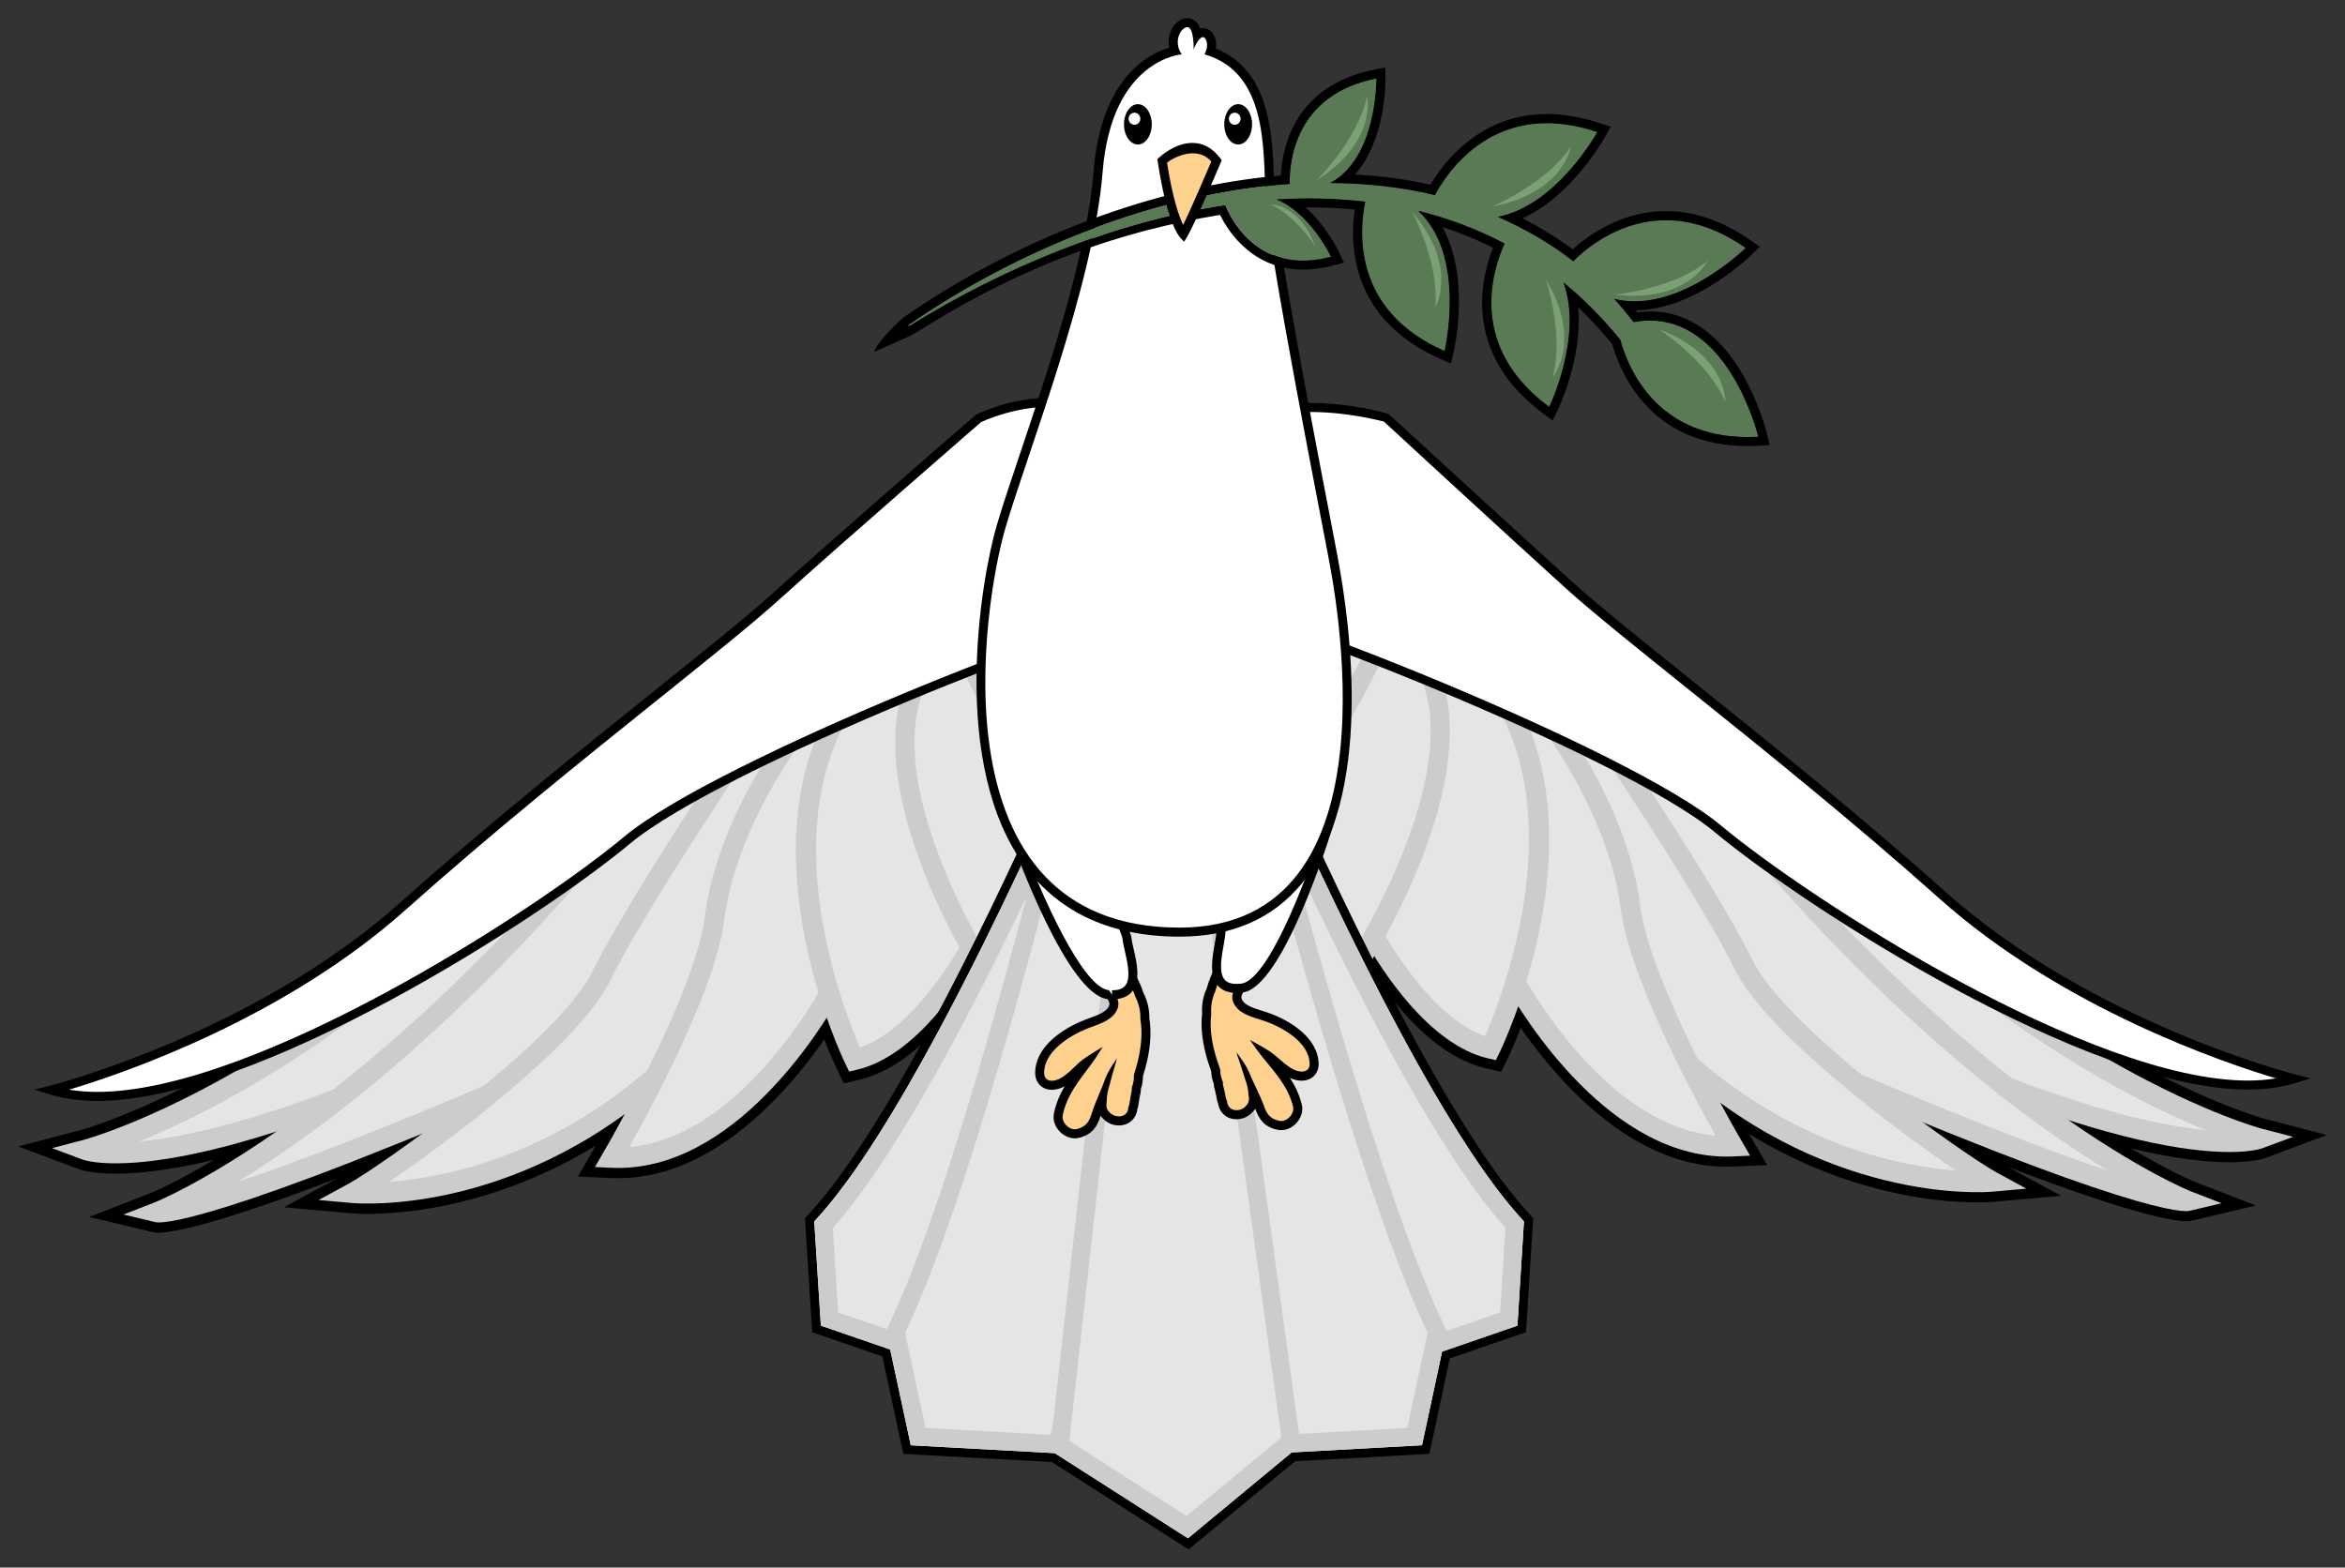
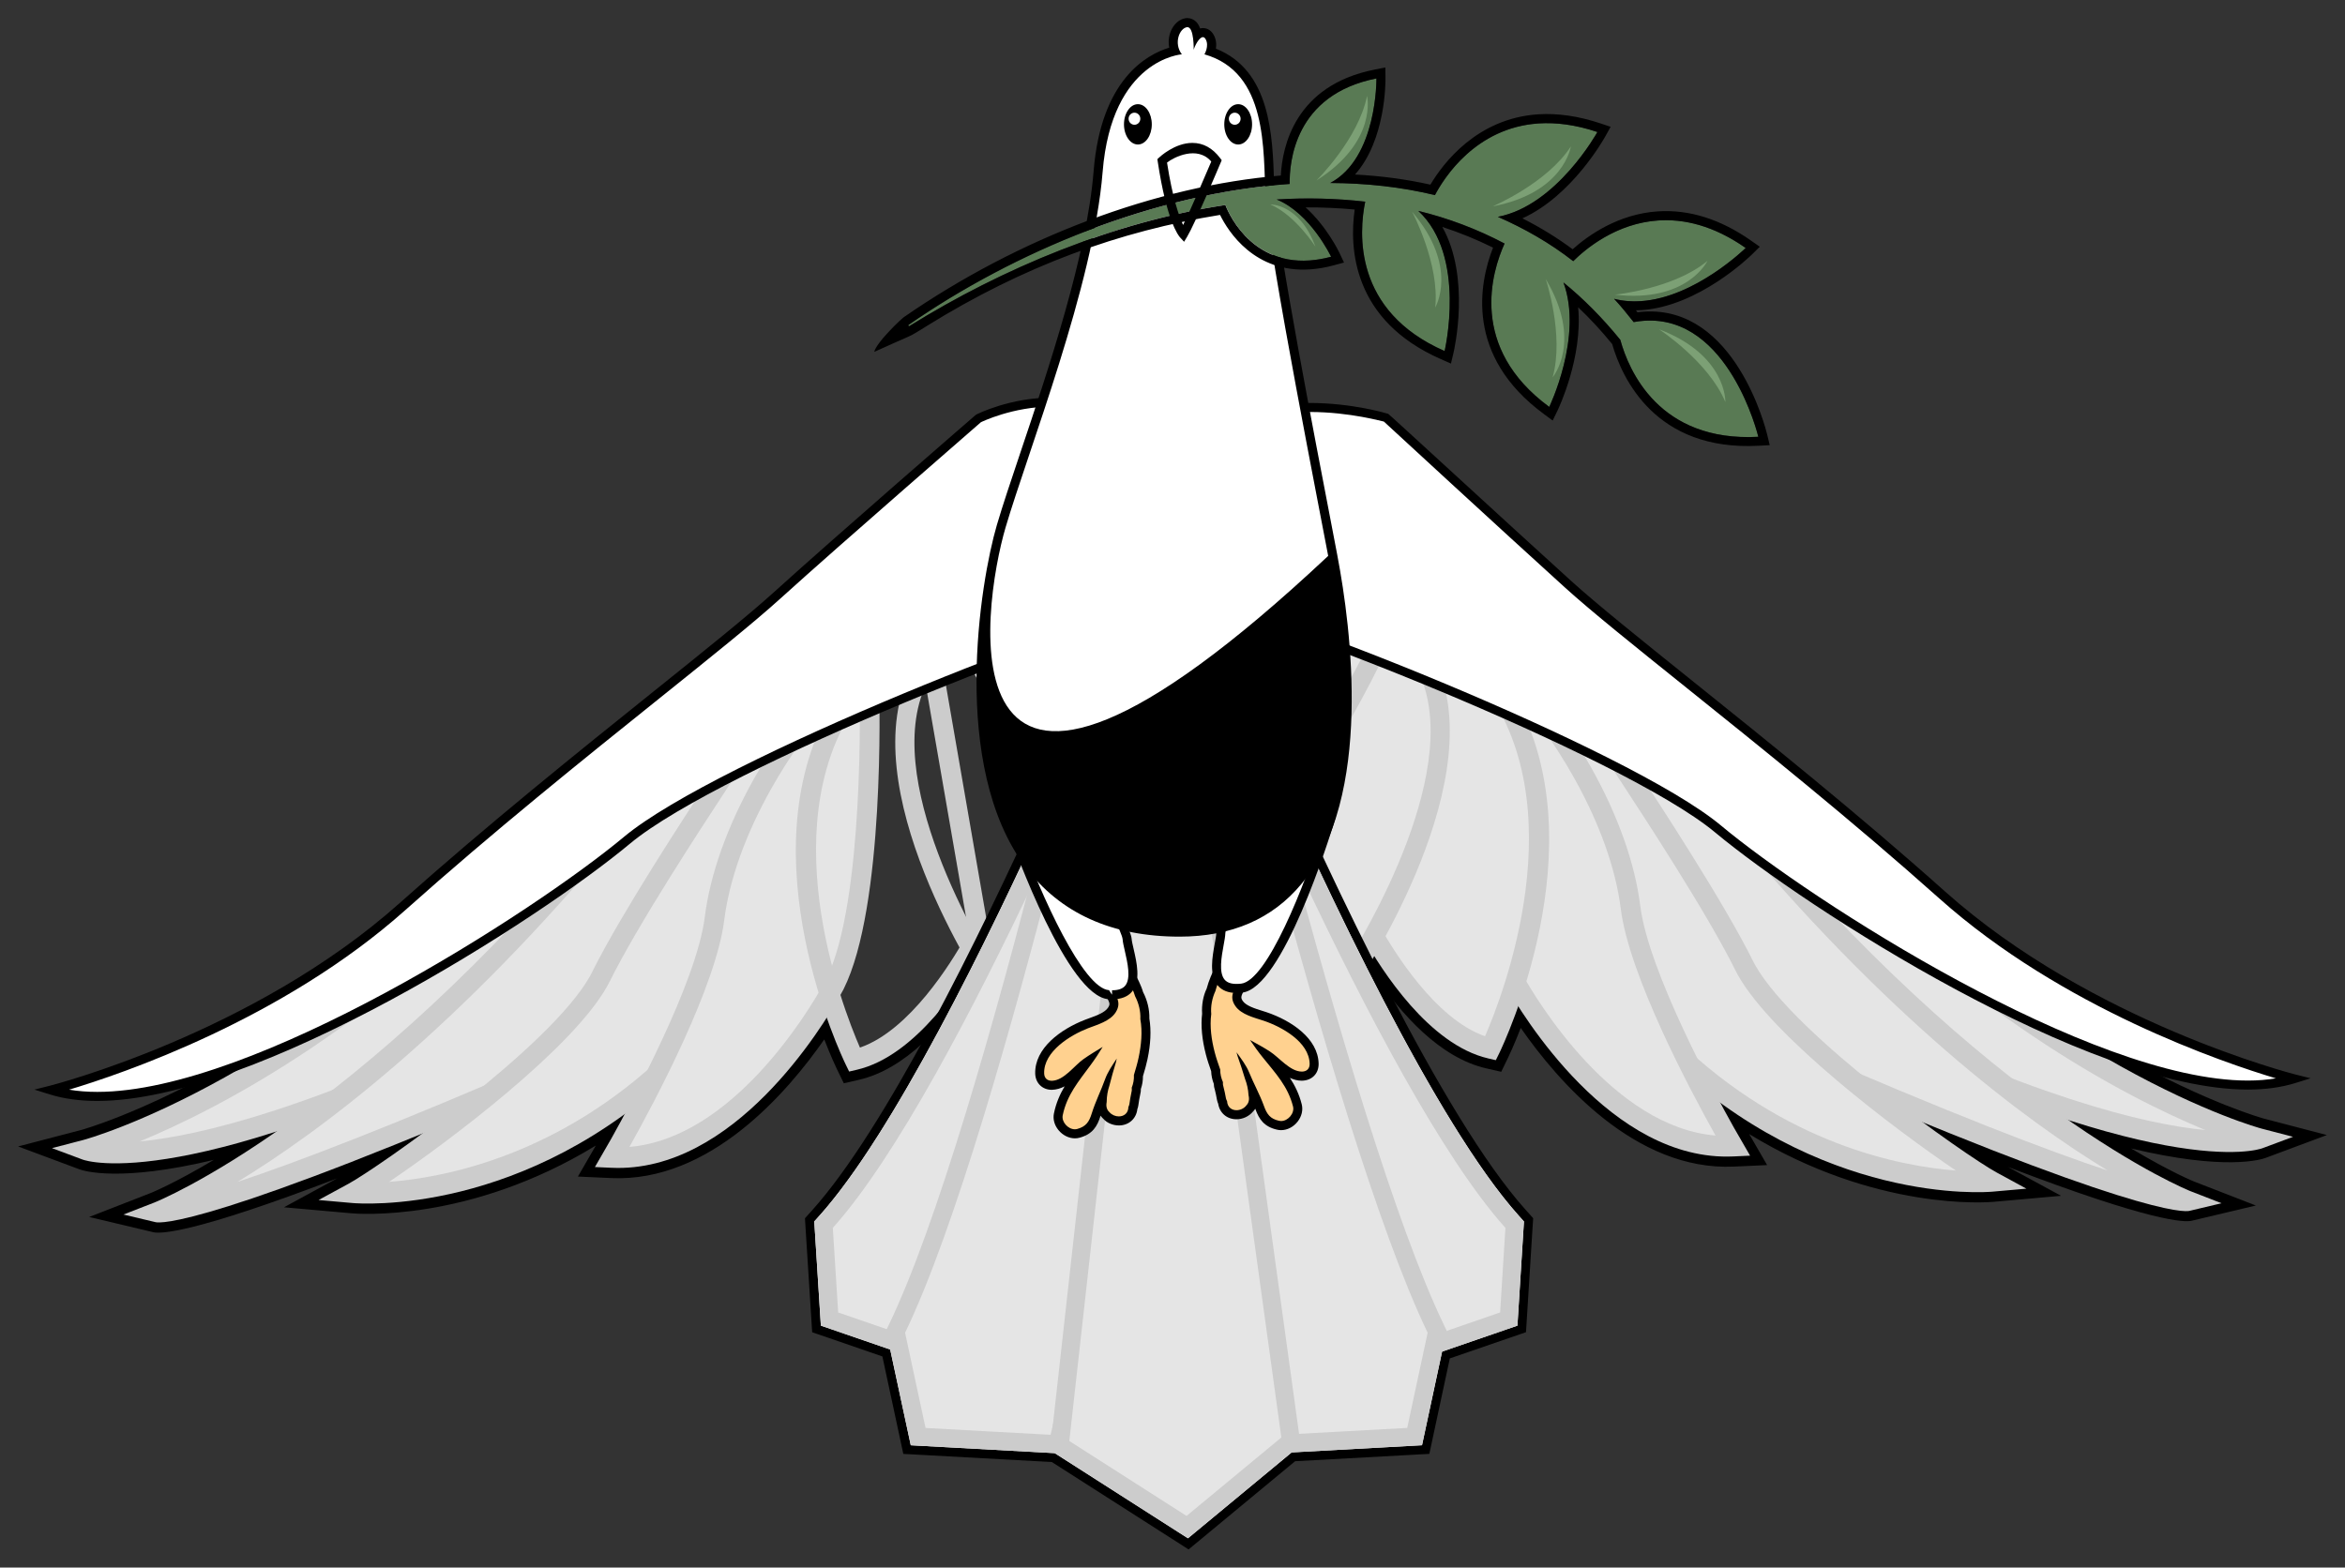
<svg xmlns="http://www.w3.org/2000/svg" version="1.1" width="179.99" height="120.342" viewBox="-0.606 -1.185 179.99 120.342">
  <rect x="-0.606" y="-1.185" width="179.99" height="120.342" fill="#333333" stroke="none" />
  <g id="ID0.5926007409580052">
    <g id="ID0.033163967076689005">
      <g id="ID0.3478451701812446">
        <g id="Wing_4_">
          <g id="Feathers_2_">
            <path id="Outline_4_" d="M 102.542 54.948 C 101.208 57.332 97.976 59.628 95.678 59.928 C 94.803 62.434 93.205 64.569 91.201 65.811 C 90.415 66.297 89.745 66.873 89.136 67.395 C 87.975 68.395 86.874 69.338 85.374 69.171 C 85.323 69.165 85.271 69.16 85.218 69.149 C 84.034 71.413 80.955 76.118 75.93 76.366 L 75.091 76.407 L 74.619 75.699 C 74.555 75.607 74.28 75.187 73.88 74.531 C 71.843 77.552 68.869 80.901 65.312 81.715 L 64.161 81.979 L 63.628 80.884 C 63.572 80.768 63.178 79.945 62.661 78.611 C 59.823 82.693 53.874 89.605 46.301 89.257 L 43.752 89.141 L 45.128 86.759 C 35.382 92.712 26.762 91.998 26.373 91.961 L 21.19 91.5 L 25.269 89.282 C 14.209 93.518 11.708 93.54 11.171 93.415 L 6.239 92.245 L 10.971 90.4 C 10.996 90.388 12.742 89.688 15.804 87.86 C 8.568 89.591 5.811 88.707 5.475 88.579 L 0.784 86.829 L 5.616 85.567 C 5.783 85.522 22.477 80.931 40.62 61.198 L 55.152 54.156 L 54.913 55.248 L 57.256 53.834 C 57.606 53.583 57.945 53.381 58.214 53.25 L 60.032 52.177 L 59.876 52.83 C 59.974 52.839 60.065 52.855 60.157 52.88 C 60.471 52.48 60.766 52.113 61.024 51.808 C 62.502 50.068 63.822 49.215 65.042 49.22 C 68.575 44.891 70.306 43.729 71.829 44.616 C 72.243 44.852 72.535 45.216 72.707 45.694 C 73.482 45.041 74.633 44.343 76.092 44.007 C 77.195 43.749 78.471 43.774 79.749 44.071 C 79.788 43.974 79.832 43.882 79.882 43.788 C 80.469 42.743 82.948 39.544 90.42 42.223 C 99.616 47.303 103.862 51.202 103.04 53.817 C 102.923 54.189 102.756 54.57 102.542 54.948 L 102.542 54.948 Z M 81.197 44.577 C 81.133 44.691 81.094 44.852 81.008 45.219 L 80.813 46.013 L 80.057 45.777 C 78.334 45.238 77.045 45.397 76.428 45.541 C 74.458 45.997 73.185 47.258 73.099 47.717 L 73.079 48.681 L 71.092 48.876 L 71.287 47.789 C 71.459 46.817 71.39 46.163 71.095 45.991 C 70.436 45.605 68.708 47.139 65.954 50.549 L 65.67 50.896 L 65.237 50.816 C 64.475 50.674 63.411 51.374 62.163 52.847 C 61.819 53.253 61.41 53.772 60.974 54.348 L 60.413 54.881 L 59.821 54.42 C 59.76 54.398 59.571 54.361 59.14 54.537 L 58.926 54.642 C 58.665 54.773 58.398 54.931 58.067 55.165 L 52.651 58.441 L 52.984 56.941 L 41.493 62.457 C 23.199 82.429 6.155 87.051 5.989 87.095 L 5.989 87.095 L 5.989 87.095 C 6.025 87.109 9.668 88.374 20.362 84.939 L 21.006 86.345 C 15.234 90.352 11.7 91.8 11.511 91.875 C 11.852 91.897 15.059 91.856 31.528 85.103 L 32.245 86.478 C 29.582 88.44 27.343 89.93 26.5 90.388 C 26.909 90.425 36.58 91.225 46.912 83.688 L 48.01 84.719 C 47.599 85.484 47.226 86.167 46.968 86.631 C 46.968 86.634 46.965 86.637 46.965 86.637 L 46.362 87.682 L 46.37 87.679 C 54.007 88.032 60.001 79.978 62.224 76.499 L 63.053 75.201 L 63.569 76.663 C 64.309 78.767 64.959 80.123 64.981 80.176 L 64.981 80.176 C 68.627 79.339 71.74 75.101 73.268 72.653 L 73.924 71.6 L 74.552 72.67 C 75.247 73.862 75.764 74.645 75.861 74.793 C 80.538 74.565 83.264 69.693 84.151 67.87 L 84.459 67.231 L 85.098 67.487 C 85.257 67.551 85.401 67.59 85.535 67.606 C 86.36 67.698 87.072 67.126 88.189 66.167 C 88.82 65.625 89.537 65.008 90.423 64.46 C 92.243 63.332 93.686 61.284 94.397 58.944 L 94.569 58.377 L 95.144 58.391 C 96.945 58.441 100.866 55.721 101.6 53.328 C 102.02 51.994 98.507 48.476 89.823 43.665 C 83.55 41.422 81.636 43.796 81.197 44.577 L 81.197 44.577 Z " stroke-width="2.779" fill="undefined" />
            <g id="ID0.2004116573370993">
              <path id="ID0.3882799567654729" fill="#E5E5E5" d="M 39.737 76.752 C 13.461 89.877 5.986 87.093 5.986 87.093 C 5.986 87.093 22.96 82.685 41.263 62.626 L 52.979 56.949 C 52.981 56.946 49.722 71.764 39.737 76.752 Z " stroke-width="2.779" />
              <path id="ID0.511943340767175" fill="#CCCCCC" d="M 49.611 67.595 C 46.979 72.292 43.766 75.612 40.065 77.466 C 13.806 90.583 6.047 87.954 5.73 87.835 L 3.385 86.959 L 5.803 86.328 C 5.972 86.284 22.802 81.718 40.946 61.912 L 54.071 55.551 L 53.724 57.121 C 53.676 57.335 52.548 62.351 49.611 67.595 C 49.611 67.595 49.613 67.592 49.611 67.595 L 49.611 67.595 Z M 51.812 58.377 L 41.813 63.171 C 28.779 77.455 16.265 83.908 10.116 86.445 C 14.634 86.02 23.582 83.952 39.406 76.046 C 42.827 74.337 45.823 71.225 48.299 66.8 C 50.147 63.507 51.261 60.248 51.812 58.377 L 51.812 58.377 Z " stroke-width="2.779" />
            </g>
            <g id="ID0.8505742172710598">
              <path id="ID0.4439243171364069" fill="#E5E5E5" d="M 42.441 80.479 C 14.604 92.609 11.505 91.875 11.505 91.875 C 11.505 91.875 26.906 85.923 46.518 62.151 L 57.692 55.39 C 57.692 55.387 52.659 76.024 42.441 80.479 Z " stroke-width="2.779" />
              <path id="ID0.9440637868829072" fill="#CCCCCC" d="M 52.345 71.102 C 49.433 76.299 46.201 79.695 42.735 81.207 C 15.457 93.092 11.677 92.723 11.335 92.642 L 8.868 92.056 L 11.238 91.136 C 11.394 91.075 26.712 84.942 46.137 61.467 L 58.87 53.761 L 58.426 55.576 C 58.345 55.918 56.366 63.924 52.345 71.102 C 52.345 71.102 52.345 71.102 52.345 71.102 L 52.345 71.102 Z M 56.447 57.046 L 47.096 62.662 C 34.59 77.822 23.872 85.748 17.613 89.555 C 22.015 88.093 29.518 85.258 42.149 79.753 C 45.306 78.38 48.293 75.201 51.036 70.31 L 51.036 70.31 C 53.815 65.347 55.624 59.844 56.447 57.046 L 56.447 57.046 Z " stroke-width="2.779" />
            </g>
            <g id="ID0.21888319356366992">
              <path id="ID0.9848222574219108" fill="#E5E5E5" d="M 55.352 57.694 C 55.435 57.669 48.335 68.118 45.526 73.79 C 42.716 79.459 28.813 89.13 26.498 90.388 C 26.498 90.388 39.309 91.536 51.078 80.192 C 62.847 68.849 60.251 57.474 60.137 55.048 C 60.023 52.616 55.352 57.694 55.352 57.694 Z " stroke-width="2.779" />
              <path id="ID0.4156116615049541" fill="#CCCCCC" d="M 57.734 72.948 C 56.194 75.696 54.127 78.328 51.595 80.77 C 39.717 92.22 26.973 91.222 26.436 91.172 L 23.846 90.942 L 26.148 89.691 C 28.396 88.465 41.602 79.248 44.678 73.756 L 44.85 73.425 C 47.071 68.96 51.984 61.453 53.879 58.558 C 54.104 58.219 54.285 57.938 54.424 57.73 L 54.354 57.635 L 54.805 57.146 C 56.511 55.295 58.812 53.186 60.087 53.681 C 60.371 53.792 60.854 54.109 60.893 55.006 C 60.904 55.229 60.938 55.526 60.977 55.896 C 61.277 58.725 61.988 65.353 57.734 72.948 L 57.734 72.948 Z M 59.387 55.242 C 58.712 55.543 57.25 56.782 55.963 58.169 C 55.855 58.341 55.56 58.791 55.133 59.447 C 53.257 62.309 48.391 69.732 46.198 74.151 L 45.987 74.548 C 43.325 79.295 33.981 86.353 29.257 89.549 C 33.57 89.219 42.36 87.512 50.561 79.609 C 52.984 77.274 54.955 74.765 56.419 72.15 C 60.424 65.005 59.754 58.741 59.468 56.065 C 59.437 55.762 59.409 55.501 59.387 55.242 L 59.387 55.242 Z " stroke-width="2.779" />
            </g>
            <g id="ID0.40606336295604706">
              <path id="ID0.2814771174453199" fill="#E5E5E5" d="M 63.467 74.393 C 63.467 74.393 56.419 88.143 46.367 87.676 C 46.367 87.676 53.457 75.549 54.238 69.332 C 55.016 63.115 58.926 56.663 62.161 52.847 C 65.398 49.031 66.112 51.666 66.112 51.666 C 66.112 51.666 66.599 68.154 63.467 74.393 Z " stroke-width="2.779" />
              <path id="ID0.9155179779045284" fill="#CCCCCC" d="M 63.856 75.279 C 62.577 77.558 55.73 88.899 46.334 88.468 L 45.056 88.41 L 46.312 86.231 C 47.835 83.51 52.856 74.248 53.487 69.232 C 53.896 65.956 55.202 62.282 57.261 58.608 C 58.862 55.751 60.502 53.617 61.594 52.327 C 63.111 50.535 64.375 49.785 65.454 50.04 C 66.499 50.288 66.813 51.335 66.874 51.641 C 66.893 52.325 67.329 68.409 64.139 74.762 L 63.856 75.279 L 63.856 75.279 L 63.856 75.279 Z M 65.381 51.883 L 65.381 51.883 C 65.381 51.88 65.287 51.619 65.112 51.58 C 65.04 51.563 64.345 51.463 62.725 53.375 C 61.68 54.606 60.11 56.657 58.567 59.403 C 56.608 62.899 55.371 66.367 54.985 69.438 C 54.349 74.529 49.755 83.205 47.707 86.865 C 55.577 86.203 61.405 76.516 62.541 74.484 L 62.541 74.484 L 62.791 74.028 C 65.793 68.056 65.362 51.919 65.381 51.883 L 65.381 51.883 Z " stroke-width="2.779" />
            </g>
            <g id="ID0.9062185175716877">
-               <path id="ID0.8334762509912252" fill="#E5E5E5" d="M 74.524 70.446 C 74.524 70.446 70.35 78.939 64.978 80.173 C 64.978 80.173 56.461 62.623 65.187 51.488 C 73.916 40.355 70.873 49.384 70.873 49.384 L 74.524 70.446 Z " stroke-width="2.779" />
              <path id="ID0.6013795086182654" fill="#CCCCCC" d="M 74.702 71.741 C 73.349 74.159 69.703 79.9 65.145 80.945 L 64.57 81.079 L 64.303 80.531 C 63.992 79.887 56.719 64.624 63.075 53.286 C 63.522 52.486 64.036 51.713 64.6 50.993 C 68.941 45.455 70.445 44.707 71.462 45.302 C 72.518 45.913 72.168 47.853 71.656 49.446 L 75.316 70.571 L 75.2 70.808 C 75.2 70.808 75.027 71.163 74.702 71.741 L 74.702 71.741 L 74.702 71.741 Z M 73.732 70.319 L 70.125 49.526 L 70.159 49.123 C 70.448 48.27 70.636 47.306 70.634 46.808 C 70.15 47.072 68.836 48.084 65.776 51.988 C 58.325 61.492 64.059 76.149 65.398 79.239 C 69.23 77.927 72.462 72.611 73.393 70.949 L 73.393 70.949 C 73.541 70.683 73.654 70.466 73.732 70.319 L 73.732 70.319 Z " stroke-width="2.779" />
            </g>
            <g id="ID0.1098977536894381">
-               <path id="ID0.1552460314705968" fill="#E5E5E5" d="M 84.487 67.117 C 84.487 67.117 81.608 74.509 75.858 74.787 C 75.858 74.787 65.392 59.214 70 50.602 C 74.608 41.989 83.917 64.705 84.487 67.117 Z " stroke-width="2.779" />
              <path id="ID0.7738596326671541" fill="#CCCCCC" d="M 84.306 69.224 C 83.028 71.508 80.235 75.365 75.894 75.576 L 75.478 75.599 L 75.239 75.24 C 74.799 74.59 64.556 59.158 69.414 50.079 C 70.567 48.023 71.965 47.764 72.929 47.906 C 78.537 48.748 84.96 65.808 85.226 66.928 L 85.193 67.412 C 85.19 67.415 84.895 68.17 84.306 69.224 L 84.306 69.224 Z M 83.684 67.059 C 82.845 64.241 76.786 50.082 72.712 49.465 C 72.234 49.398 71.512 49.465 70.664 50.98 C 70.662 50.982 70.662 50.982 70.662 50.985 C 66.718 58.355 74.724 71.589 76.239 73.967 C 80.691 73.434 83.175 68.215 83.684 67.059 L 83.684 67.059 Z " stroke-width="2.779" />
            </g>
            <g id="ID0.17911422392353415">
              <path id="ID0.17240391904488206" fill="#E5E5E5" d="M 94.578 58.266 C 94.578 58.266 93.777 62.385 90.42 64.458 C 87.063 66.531 86.113 69.602 83.287 65.836 C 80.457 62.073 72.685 48.353 72.935 47.709 C 73.185 47.064 77.267 43.165 82.77 47.117 C 88.275 51.068 94.578 58.266 94.578 58.266 Z " stroke-width="2.779" />
-               <path id="ID0.21024813316762447" fill="#CCCCCC" d="M 94.091 61.604 C 93.235 63.129 92.135 64.316 90.812 65.133 C 89.967 65.655 89.272 66.256 88.656 66.784 C 87.575 67.715 86.641 68.52 85.454 68.387 C 84.54 68.281 83.687 67.648 82.692 66.322 C 81.305 64.477 71.676 48.851 72.312 47.253 C 72.632 46.686 74.063 45.283 76.261 44.771 C 77.84 44.404 80.327 44.402 83.203 46.472 C 88.717 50.426 94.883 57.438 95.142 57.738 L 95.403 58.03 L 95.325 58.427 C 95.311 58.483 95.017 59.95 94.091 61.604 L 94.091 61.604 L 94.091 61.604 Z M 93.744 58.486 C 92.474 57.068 87.069 51.157 82.342 47.767 C 80.41 46.38 78.496 45.886 76.645 46.297 C 75.13 46.636 74.091 47.497 73.749 47.87 C 74.505 49.896 81.113 61.654 83.889 65.35 C 84.582 66.275 85.165 66.767 85.621 66.82 C 86.171 66.881 86.841 66.303 87.694 65.569 C 88.35 65.005 89.095 64.363 90.04 63.78 C 91.14 63.102 92.063 62.101 92.785 60.809 L 92.785 60.809 C 93.313 59.858 93.608 58.966 93.744 58.486 L 93.744 58.486 Z " stroke-width="2.779" />
            </g>
            <g id="ID0.540474924724549">
              <path id="ID0.6901027490384877" fill="#E5E5E5" d="M 89.709 43.615 C 89.709 43.615 102.442 50.643 101.597 53.325 C 100.752 56.007 96.509 58.683 94.914 58.399 C 93.319 58.116 81.703 48.114 80.999 46.436 C 80.296 44.755 82.397 41.008 89.709 43.615 Z " stroke-width="2.779" />
              <path id="ID0.217529755551368" fill="#CCCCCC" d="M 101.886 54.553 C 100.486 57.052 96.704 59.514 94.786 59.178 C 92.913 58.841 81.136 48.742 80.305 46.747 C 79.98 45.983 80.068 45.019 80.538 44.182 C 81.052 43.268 83.242 40.478 90.064 42.918 C 94.061 45.124 103.259 50.582 102.317 53.569 C 102.217 53.892 102.07 54.223 101.886 54.553 L 101.886 54.553 L 101.886 54.553 Z M 81.85 44.974 C 81.58 45.452 81.597 45.891 81.691 46.119 C 82.331 47.567 93.566 57.241 95.042 57.618 C 96 57.788 99.299 56.032 100.575 53.756 C 100.705 53.522 100.808 53.292 100.875 53.075 C 101.18 52.105 96.317 48.153 89.461 44.354 C 84.998 42.768 82.6 43.635 81.85 44.974 L 81.85 44.974 Z " stroke-width="2.779" />
            </g>
          </g>
          <g id="Wing_5_">
            <path id="ID0.10736031271517277" fill="#FFFFFF" d="M 74.524 30.921 C 74.524 30.921 81.711 27.339 87.008 32.369 C 92.302 37.401 92.51 45.266 88.191 45.636 C 83.87 46.005 54.721 57.31 47.515 63.321 C 40.309 69.332 14.606 86.031 3.315 82.499 C 3.315 82.499 18.889 78.592 30.299 68.401 C 41.713 58.211 54.132 48.97 59.034 44.527 C 63.936 40.089 74.524 30.921 74.524 30.921 Z " stroke-width="2.779" />
            <path id="ID0.5356002384796739" d="M 6.856 83.335 C 5.5 83.335 4.274 83.166 3.21 82.832 L 2.034 82.466 L 3.229 82.165 C 3.385 82.126 18.853 78.158 30.069 68.145 C 36.783 62.148 43.844 56.485 49.519 51.93 C 53.421 48.801 56.789 46.097 58.801 44.274 C 63.65 39.88 74.191 30.751 74.296 30.66 C 74.474 30.559 76.959 29.34 80.124 29.34 C 82.906 29.34 85.304 30.273 87.244 32.118 C 91.129 35.815 92.196 40.745 91.229 43.51 C 90.712 44.985 89.645 45.863 88.219 45.986 C 83.623 46.377 54.813 57.688 47.735 63.593 C 40.771 69.401 19.111 83.335 6.856 83.335 L 6.856 83.335 Z M 4.696 82.471 C 5.366 82.582 6.086 82.641 6.856 82.641 C 18.93 82.641 40.382 68.821 47.293 63.057 C 54.432 57.102 83.52 45.688 88.164 45.291 C 89.617 45.166 90.278 44.127 90.576 43.276 C 91.484 40.681 90.309 35.984 86.769 32.621 C 84.96 30.901 82.722 30.031 80.124 30.031 C 77.128 30.031 74.702 31.218 74.68 31.232 C 74.647 31.276 64.111 40.4 59.268 44.788 C 57.239 46.628 53.862 49.334 49.952 52.472 C 44.283 57.018 37.23 62.679 30.53 68.662 C 21.093 77.088 8.693 81.276 4.696 82.471 L 4.696 82.471 Z " stroke-width="2.779" fill="undefined" />
          </g>
        </g>
        <g id="Wing_12_">
          <g id="Feathers_6_">
            <path id="Outline_9_" d="M 76.236 54.075 C 76.025 53.695 75.856 53.317 75.736 52.941 C 74.911 50.326 79.16 46.428 88.355 41.347 C 95.825 38.669 98.304 41.867 98.891 42.912 C 98.946 43.004 98.988 43.098 99.027 43.196 C 100.308 42.898 101.583 42.873 102.684 43.132 C 104.14 43.468 105.293 44.168 106.069 44.819 C 106.241 44.34 106.533 43.976 106.947 43.74 C 108.473 42.854 110.201 44.018 113.733 48.345 C 114.953 48.34 116.273 49.19 117.752 50.932 C 118.01 51.238 118.305 51.608 118.619 52.005 C 118.71 51.983 118.802 51.966 118.902 51.955 L 118.744 51.302 L 120.561 52.375 C 120.834 52.505 121.17 52.708 121.523 52.958 L 123.863 54.373 L 123.624 53.281 L 138.155 60.322 C 156.299 80.053 172.995 84.644 173.162 84.692 L 177.995 85.953 L 173.304 87.704 C 172.965 87.832 170.211 88.716 162.971 86.984 C 166.037 88.813 167.776 89.513 167.804 89.524 L 172.542 91.364 L 167.61 92.534 C 167.073 92.659 164.569 92.639 153.509 88.401 L 157.591 90.619 L 152.409 91.08 C 152.017 91.117 143.399 91.834 133.653 85.878 L 135.029 88.26 L 132.477 88.376 C 124.905 88.724 118.958 81.812 116.118 77.73 C 115.601 79.064 115.206 79.889 115.15 80.003 L 114.62 81.098 L 113.466 80.834 C 109.909 80.017 106.936 76.671 104.899 73.651 C 104.496 74.306 104.226 74.726 104.159 74.818 L 103.687 75.526 L 102.845 75.485 C 97.821 75.24 94.744 70.535 93.558 68.268 C 93.505 68.279 93.455 68.284 93.405 68.29 C 91.901 68.459 90.801 67.514 89.639 66.514 C 89.031 65.992 88.361 65.414 87.577 64.93 C 85.571 63.688 83.973 61.554 83.1 59.047 C 80.799 58.755 77.57 56.46 76.236 54.075 L 76.236 54.075 Z M 97.582 43.704 C 97.143 42.923 95.225 40.547 88.956 42.787 C 80.271 47.595 76.756 51.116 77.178 52.45 C 77.915 54.84 81.833 57.563 83.634 57.513 L 84.206 57.499 L 84.379 58.066 C 85.09 60.406 86.53 62.457 88.353 63.582 C 89.236 64.13 89.953 64.747 90.587 65.289 C 91.701 66.247 92.415 66.82 93.241 66.728 C 93.374 66.711 93.519 66.672 93.677 66.609 L 94.316 66.353 L 94.625 66.992 C 95.511 68.815 98.24 73.687 102.912 73.915 C 103.009 73.77 103.526 72.984 104.221 71.791 L 104.852 70.722 L 105.507 71.775 C 107.033 74.223 110.145 78.461 113.792 79.297 L 113.792 79.297 C 113.817 79.245 114.467 77.891 115.203 75.785 L 115.72 74.323 L 116.548 75.621 C 118.772 79.097 124.769 87.154 132.403 86.801 L 132.411 86.804 L 131.808 85.759 C 131.808 85.759 131.808 85.756 131.805 85.753 C 131.547 85.289 131.171 84.608 130.76 83.841 L 131.858 82.81 C 142.19 90.344 151.861 89.546 152.272 89.51 C 151.428 89.052 149.19 87.562 146.525 85.6 L 147.242 84.225 C 163.714 90.975 166.92 91.016 167.26 90.997 C 167.073 90.922 163.536 89.477 157.766 85.467 L 158.411 84.061 C 169.105 87.496 172.748 86.234 172.784 86.217 L 172.784 86.217 L 172.784 86.217 C 172.615 86.173 155.577 81.551 137.282 61.579 L 125.791 56.062 L 126.122 57.563 L 120.706 54.286 C 120.381 54.056 120.111 53.895 119.847 53.764 L 119.636 53.658 C 119.202 53.483 119.013 53.517 118.952 53.542 L 118.36 54.003 L 117.802 53.469 C 117.368 52.897 116.954 52.377 116.612 51.969 C 115.365 50.496 114.3 49.796 113.539 49.937 L 113.105 50.018 L 112.822 49.671 C 110.068 46.261 108.339 44.727 107.68 45.113 C 107.386 45.285 107.317 45.938 107.489 46.911 L 107.68 47.998 L 105.694 47.803 L 105.671 46.839 C 105.585 46.38 104.315 45.119 102.345 44.663 C 101.725 44.521 100.436 44.363 98.713 44.899 L 97.957 45.135 L 97.762 44.34 C 97.684 43.979 97.648 43.818 97.582 43.704 L 97.582 43.704 Z " stroke-width="2.779" fill="undefined" />
            <g id="ID0.1434289854951203">
              <path id="ID0.9425094961188734" fill="#E5E5E5" d="M 139.039 75.879 C 165.314 89.004 172.79 86.22 172.79 86.22 C 172.79 86.22 155.818 81.812 137.516 61.754 L 125.797 56.076 C 125.797 56.076 129.057 70.891 139.039 75.879 Z " stroke-width="2.779" />
              <path id="ID0.5984413656406105" fill="#CCCCCC" d="M 129.168 66.722 C 129.168 66.72 129.168 66.722 129.168 66.722 C 126.23 61.479 125.102 56.462 125.058 56.251 L 124.71 54.681 L 137.835 61.042 C 155.98 80.848 172.806 85.417 172.979 85.459 L 175.396 86.089 L 173.048 86.965 C 172.731 87.084 164.972 89.713 138.716 76.594 C 135.012 74.74 131.799 71.419 129.168 66.722 L 129.168 66.722 Z M 126.967 57.505 C 127.517 59.375 128.631 62.635 130.477 65.925 C 132.956 70.349 135.948 73.462 139.372 75.171 C 155.193 83.077 164.141 85.142 168.66 85.57 C 162.513 83.032 149.999 76.58 136.966 62.296 L 126.967 57.505 L 126.967 57.505 Z " stroke-width="2.779" />
            </g>
            <g id="ID0.6772148041054606">
              <path id="ID0.8873821794986725" fill="#E5E5E5" d="M 136.338 79.606 C 164.178 91.736 167.276 91.003 167.276 91.003 C 167.276 91.003 151.872 85.05 132.261 61.279 L 121.086 54.517 C 121.084 54.514 126.116 75.151 136.338 79.606 Z " stroke-width="2.779" />
              <path id="ID0.6329370583407581" fill="#CCCCCC" d="M 126.43 70.23 C 126.43 70.23 126.43 70.23 126.43 70.23 C 122.412 63.051 120.433 55.048 120.35 54.709 L 119.905 52.894 L 132.639 60.6 C 152.064 84.075 167.382 90.208 167.54 90.269 L 169.908 91.189 L 167.443 91.775 C 167.101 91.856 163.322 92.225 136.043 80.337 C 132.578 78.822 129.346 75.424 126.43 70.23 L 126.43 70.23 Z M 122.334 56.173 C 123.154 58.972 124.963 64.474 127.745 69.435 L 127.745 69.435 C 130.485 74.326 133.475 77.505 136.629 78.878 C 149.263 84.383 156.763 87.218 161.168 88.679 C 154.91 84.872 144.191 76.947 131.685 61.787 L 122.334 56.173 L 122.334 56.173 Z " stroke-width="2.779" />
            </g>
            <g id="ID0.2458489015698433">
              <path id="ID0.9377228138037026" fill="#E5E5E5" d="M 123.426 56.821 C 123.343 56.796 130.44 67.245 133.253 72.917 C 136.065 78.586 149.966 88.257 152.281 89.516 C 152.281 89.516 139.47 90.664 127.7 79.32 C 115.931 67.976 118.527 56.601 118.641 54.175 C 118.758 51.744 123.426 56.821 123.426 56.821 Z " stroke-width="2.779" />
              <path id="ID0.620105295907706" fill="#CCCCCC" d="M 121.047 72.075 C 116.793 64.48 117.501 57.852 117.802 55.023 C 117.843 54.653 117.874 54.356 117.888 54.134 C 117.927 53.236 118.41 52.919 118.691 52.808 C 119.966 52.313 122.267 54.423 123.974 56.273 L 124.421 56.763 L 124.355 56.857 C 124.493 57.068 124.674 57.346 124.899 57.685 C 126.794 60.581 131.705 68.084 133.925 72.553 L 134.098 72.884 C 137.174 78.375 150.38 87.593 152.628 88.818 L 154.929 90.069 L 152.339 90.299 C 151.805 90.35 139.061 91.344 127.181 79.898 C 124.655 77.455 122.584 74.823 121.047 72.075 L 121.047 72.075 Z M 119.391 54.37 C 119.369 54.631 119.341 54.892 119.311 55.195 C 119.022 57.871 118.352 64.135 122.356 71.28 C 123.824 73.895 125.794 76.405 128.217 78.739 C 136.413 86.64 145.205 88.349 149.518 88.679 C 144.794 85.481 135.451 78.422 132.789 73.678 L 132.58 73.278 C 130.388 68.86 125.522 61.44 123.646 58.575 C 123.215 57.919 122.921 57.471 122.812 57.296 C 121.528 55.907 120.064 54.67 119.391 54.37 L 119.391 54.37 Z " stroke-width="2.779" />
            </g>
            <g id="ID0.8200301979668438">
              <path id="ID0.8776469402946532" fill="#E5E5E5" d="M 115.309 73.52 C 115.309 73.52 122.359 87.27 132.408 86.804 C 132.408 86.804 125.316 74.676 124.541 68.459 C 123.763 62.243 119.85 55.79 116.615 51.974 C 113.38 48.159 112.663 50.793 112.663 50.793 C 112.663 50.793 112.18 67.281 115.309 73.52 Z " stroke-width="2.779" />
              <path id="ID0.25267151929438114" fill="#CCCCCC" d="M 114.923 74.406 L 114.923 74.406 L 114.642 73.89 C 111.454 67.537 111.888 51.452 111.907 50.768 C 111.969 50.463 112.283 49.415 113.328 49.168 C 114.403 48.912 115.667 49.662 117.188 51.455 C 118.28 52.741 119.916 54.876 121.52 57.735 C 123.579 61.409 124.885 65.086 125.291 68.359 C 125.922 73.375 130.941 82.638 132.466 85.359 L 133.722 87.537 L 132.444 87.596 C 123.046 88.026 116.201 76.685 114.923 74.406 L 114.923 74.406 Z M 113.397 51.01 C 113.416 51.049 112.988 67.184 115.984 73.156 L 116.234 73.612 L 116.234 73.612 C 117.374 75.643 123.201 85.331 131.069 85.992 C 129.023 82.332 124.43 73.656 123.793 68.565 C 123.407 65.494 122.17 62.026 120.211 58.53 C 118.671 55.782 117.099 53.733 116.056 52.502 C 114.433 50.59 113.742 50.691 113.669 50.707 C 113.491 50.746 113.397 51.007 113.397 51.01 L 113.397 51.01 L 113.397 51.01 Z " stroke-width="2.779" />
            </g>
            <g id="ID0.32671078760176897">
              <path id="ID0.8998256591148674" fill="#E5E5E5" d="M 104.254 69.574 C 104.254 69.574 108.428 78.066 113.8 79.3 C 113.8 79.3 122.317 61.751 113.591 50.615 C 104.863 39.483 107.908 48.512 107.908 48.512 L 104.254 69.574 Z " stroke-width="2.779" />
              <path id="ID0.16586111299693584" fill="#CCCCCC" d="M 104.076 70.869 L 104.076 70.869 C 103.751 70.291 103.576 69.935 103.576 69.935 L 103.459 69.699 L 107.119 48.573 C 106.605 46.98 106.258 45.041 107.314 44.429 C 108.331 43.835 109.834 44.582 114.175 50.121 C 114.739 50.841 115.253 51.613 115.704 52.413 C 122.056 63.752 114.786 79.014 114.475 79.659 L 114.206 80.206 L 113.63 80.073 C 109.078 79.025 105.432 73.287 104.076 70.869 L 104.076 70.869 Z M 105.046 69.449 C 105.121 69.596 105.235 69.81 105.388 70.077 L 105.388 70.077 C 106.319 71.739 109.551 77.055 113.38 78.367 C 114.72 75.279 120.453 60.62 113.002 51.116 C 109.943 47.214 108.628 46.2 108.145 45.936 C 108.139 46.43 108.331 47.397 108.62 48.251 L 108.653 48.654 L 105.046 69.449 L 105.046 69.449 Z " stroke-width="2.779" />
            </g>
            <g id="ID0.12312101200222969">
              <path id="ID0.23527594096958637" fill="#E5E5E5" d="M 94.291 66.245 C 94.291 66.245 97.17 73.637 102.917 73.915 C 102.917 73.915 113.386 58.341 108.778 49.729 C 104.173 41.117 94.861 63.832 94.291 66.245 Z " stroke-width="2.779" />
              <path id="ID0.44904191233217716" fill="#CCCCCC" d="M 94.472 68.351 C 93.88 67.298 93.588 66.542 93.588 66.542 L 93.555 66.058 C 93.822 64.938 100.241 47.878 105.849 47.036 C 106.816 46.894 108.214 47.153 109.367 49.209 C 114.225 58.288 103.982 73.717 103.543 74.37 L 103.304 74.729 L 102.887 74.707 C 98.543 74.493 95.753 70.635 94.472 68.351 L 94.472 68.351 Z M 95.094 66.186 C 95.603 67.342 98.087 72.561 102.539 73.095 C 104.054 70.716 112.063 57.485 108.12 50.112 C 108.117 50.11 108.117 50.11 108.114 50.107 C 107.266 48.592 106.547 48.526 106.069 48.592 C 101.989 49.209 95.934 63.371 95.094 66.186 L 95.094 66.186 Z " stroke-width="2.779" />
            </g>
            <g id="ID0.46491005225107074">
              <path id="ID0.3745363890193403" fill="#E5E5E5" d="M 84.198 57.393 C 84.198 57.393 85.001 61.512 88.355 63.585 C 91.71 65.658 92.666 68.729 95.486 64.963 C 98.315 61.201 106.091 47.481 105.838 46.836 C 105.588 46.191 101.506 42.292 96.003 46.244 C 90.506 50.196 84.198 57.393 84.198 57.393 Z " stroke-width="2.779" />
              <path id="ID0.5550412507727742" fill="#CCCCCC" d="M 84.687 60.731 L 84.687 60.731 C 83.762 59.075 83.47 57.61 83.456 57.549 L 83.381 57.152 L 83.642 56.86 C 83.901 56.562 90.067 49.548 95.581 45.594 C 98.454 43.523 100.944 43.526 102.52 43.893 C 104.721 44.404 106.152 45.808 106.472 46.375 C 107.108 47.975 97.479 63.602 96.092 65.444 C 95.097 66.77 94.244 67.403 93.33 67.509 C 92.143 67.642 91.209 66.837 90.131 65.906 C 89.511 65.377 88.817 64.777 87.975 64.255 C 86.646 63.443 85.543 62.26 84.687 60.731 L 84.687 60.731 Z M 85.034 57.613 C 85.171 58.094 85.463 58.986 85.999 59.936 L 85.999 59.936 C 86.724 61.228 87.647 62.229 88.744 62.907 C 89.686 63.491 90.434 64.132 91.09 64.697 C 91.943 65.43 92.613 66.008 93.16 65.947 C 93.616 65.894 94.202 65.403 94.892 64.477 C 97.671 60.781 104.276 49.023 105.032 46.997 C 104.688 46.622 103.651 45.761 102.136 45.424 C 100.286 45.016 98.371 45.508 96.437 46.894 C 91.71 50.285 86.305 56.193 85.034 57.613 L 85.034 57.613 Z " stroke-width="2.779" />
            </g>
            <g id="ID0.2916699103079736">
              <path id="ID0.6915789665654302" fill="#E5E5E5" d="M 89.067 42.743 C 89.067 42.743 76.336 49.771 77.181 52.452 C 78.026 55.134 82.267 57.81 83.862 57.527 C 85.457 57.243 97.073 47.242 97.779 45.563 C 98.482 43.882 96.384 40.136 89.067 42.743 Z " stroke-width="2.779" />
              <path id="ID0.9924181248061359" fill="#CCCCCC" d="M 76.892 53.681 L 76.892 53.681 C 76.709 53.35 76.561 53.019 76.459 52.697 C 75.519 49.709 84.715 44.252 88.714 42.045 C 95.534 39.605 97.723 42.395 98.24 43.309 C 98.707 44.149 98.796 45.11 98.474 45.874 C 97.643 47.867 85.865 57.969 83.992 58.305 C 82.075 58.641 78.293 56.179 76.892 53.681 L 76.892 53.681 Z M 96.926 44.102 C 96.175 42.762 93.78 41.895 89.317 43.484 C 82.458 47.281 77.595 51.235 77.904 52.205 C 77.968 52.422 78.073 52.653 78.201 52.886 C 79.477 55.159 82.775 56.915 83.737 56.749 C 85.21 56.371 96.445 46.697 97.084 45.249 C 97.181 45.019 97.198 44.582 96.926 44.102 L 96.926 44.102 Z " stroke-width="2.779" />
            </g>
          </g>
          <g id="Wing_13_">
            <path id="ID0.1571521614678204" fill="#FFFFFF" d="M 105.846 30.918 C 105.846 30.918 96.551 28.033 91.257 33.066 C 85.963 38.099 86.271 44.393 90.587 44.766 C 94.908 45.135 124.057 56.44 131.263 62.451 C 138.472 68.462 164.175 85.161 175.466 81.629 C 175.466 81.629 159.892 77.722 148.479 67.531 C 137.066 57.341 124.646 48.1 119.744 43.657 C 114.842 39.216 105.846 30.918 105.846 30.918 Z " stroke-width="2.779" />
            <path id="ID0.11245627142488956" d="M 171.923 82.463 L 171.923 82.463 C 159.667 82.463 138.008 68.529 131.038 62.721 C 123.963 56.815 95.153 45.505 90.556 45.113 C 88.95 44.974 87.777 44.077 87.252 42.584 C 86.441 40.272 87.291 36.356 91.015 32.816 C 93.155 30.782 96.15 29.751 99.916 29.751 C 103.209 29.751 105.838 30.554 105.946 30.587 C 106.08 30.665 115.076 38.963 119.975 43.401 C 121.99 45.227 125.361 47.934 129.268 51.068 C 134.94 55.62 141.996 61.281 148.707 67.275 C 159.929 77.291 175.394 81.257 175.546 81.296 L 176.744 81.596 L 175.566 81.963 C 174.504 82.293 173.279 82.463 171.923 82.463 L 171.923 82.463 Z M 99.916 30.443 C 96.334 30.443 93.502 31.41 91.493 33.319 C 87.994 36.645 87.171 40.253 87.908 42.353 C 88.333 43.571 89.297 44.307 90.615 44.421 C 95.258 44.819 124.346 56.232 131.483 62.187 C 138.394 67.951 159.845 81.768 171.923 81.771 L 171.923 81.771 C 172.69 81.771 173.412 81.712 174.079 81.601 C 170.083 80.406 157.686 76.218 148.246 67.792 C 141.548 61.812 134.498 56.154 128.834 51.61 C 124.921 48.47 121.539 45.758 119.511 43.918 C 114.661 39.525 105.802 31.354 105.613 31.179 C 105.596 31.196 103.042 30.443 99.916 30.443 L 99.916 30.443 Z " stroke-width="2.779" fill="undefined" />
          </g>
        </g>
        <g id="Tail_1_">
          <g id="Tail_Base_1_">
            <path id="ID0.009507717099040747" fill="#FFFFFF" d="M 80.163 110.67 L 79.938 110.703 L 69.016 110.106 L 67.424 102.688 L 62.066 100.84 L 61.546 92.609 L 62.022 91.92 C 67.599 85.7 74.752 71.191 79.768 60.114 C 82.786 48.045 84.948 38.166 84.968 38.074 L 85.026 37.799 L 88.305 37.81 L 88.35 38.013 L 88.892 38.007 L 89.211 37.81 L 92.204 37.782 L 92.265 38.054 C 92.282 38.127 94.064 45.852 96.704 56.129 C 101.225 66.383 109.801 84.75 116.229 91.92 L 116.618 92.353 L 116.673 93.187 L 116.195 100.835 L 110.379 102.838 L 108.82 110.097 L 98.552 110.661 L 90.598 117.336 L 80.163 110.67 Z " stroke-width="2.779" />
            <g id="ID0.2639526310376823">
              <path id="ID0.31777719827368855" d="M 91.929 38.132 C 91.974 38.321 93.763 46.058 96.37 56.218 C 101.217 67.223 109.604 85.047 115.976 92.153 L 116.365 92.587 L 116.329 93.168 L 115.923 99.659 L 115.865 100.585 L 114.989 100.885 L 110.084 102.574 L 108.764 108.727 L 108.542 109.766 L 107.483 109.825 L 98.538 110.317 L 90.576 116.911 L 80.352 110.375 L 79.957 110.353 L 70.359 109.828 L 69.3 109.769 L 69.078 108.73 L 67.721 102.419 L 63.275 100.885 L 62.4 100.585 L 62.341 99.659 L 61.93 93.168 L 61.894 92.587 L 62.283 92.153 C 67.921 85.864 75.138 71.18 80.088 60.259 C 83.114 48.187 85.265 38.363 85.31 38.149 L 88.028 38.157 C 88.041 38.224 88.052 38.299 88.066 38.366 L 89.181 38.352 C 89.192 38.288 89.203 38.218 89.217 38.157 L 91.929 38.132 M 92.482 37.432 L 91.924 37.437 L 89.209 37.462 L 88.653 37.468 L 88.619 37.624 L 88.583 37.462 L 88.028 37.462 L 85.31 37.454 L 84.746 37.454 L 84.626 38.004 C 84.606 38.096 82.447 47.967 79.41 60.092 C 74.444 71.027 67.31 85.503 61.763 91.692 L 61.374 92.125 L 61.18 92.342 L 61.196 92.631 L 61.232 93.212 L 61.644 99.704 L 61.702 100.629 L 61.733 101.093 L 62.169 101.243 L 63.044 101.543 L 67.121 102.95 L 68.394 108.877 L 68.616 109.914 L 68.727 110.433 L 69.258 110.461 L 70.317 110.519 L 79.916 111.045 L 80.127 111.056 L 90.195 117.492 L 90.623 117.767 L 91.015 117.442 L 98.799 110.995 L 107.514 110.517 L 108.573 110.458 L 109.103 110.431 L 109.215 109.911 L 109.437 108.872 L 110.674 103.102 L 115.206 101.541 L 116.081 101.24 L 116.52 101.09 L 116.551 100.626 L 116.609 99.701 L 117.015 93.209 L 117.054 92.628 L 117.071 92.339 L 116.879 92.123 L 116.49 91.689 C 110.093 84.553 101.536 66.225 97.004 55.937 C 94.403 45.769 92.621 38.049 92.605 37.977 L 92.482 37.432 L 92.482 37.432 Z " stroke-width="2.779" fill="undefined" />
            </g>
          </g>
          <g id="Feather_9_">
            <path id="ID0.7267776341177523" fill="#E5E5E5" d="M 63.064 100.079 L 62.602 92.834 L 62.797 92.617 C 72.346 81.968 86.316 47.625 86.455 47.281 L 87.791 47.5 C 89.017 67.968 74.21 101.616 73.579 103.038 L 73.321 103.619 L 63.064 100.079 Z " stroke-width="2.779" />
            <path id="ID0.4625955354422331" fill="#CCCCCC" d="M 87.102 47.539 C 88.33 68.073 72.949 102.752 72.949 102.752 L 63.728 99.573 L 63.317 93.081 C 73.057 82.218 87.102 47.539 87.102 47.539 M 85.815 47.019 C 85.676 47.364 71.748 81.596 62.283 92.153 L 61.894 92.587 L 61.93 93.168 L 62.341 99.659 L 62.4 100.585 L 63.275 100.885 L 72.496 104.064 L 73.702 104.478 L 74.219 103.314 C 74.852 101.885 89.725 68.087 88.489 47.453 L 85.815 47.019 L 85.815 47.019 Z " stroke-width="2.779" />
          </g>
          <g id="Feather_8_">
            <path id="ID0.9070141585543752" fill="#E5E5E5" d="M 69.867 109.105 L 68.135 101.043 L 68.238 100.829 C 75.7 85.336 85.888 38.766 85.988 38.296 L 87.347 38.299 C 92.218 61.312 80.822 108.655 80.705 109.13 L 80.569 109.691 L 69.867 109.105 Z " stroke-width="2.779" />
            <path id="ID0.9196023144759238" fill="#CCCCCC" d="M 86.668 38.443 C 91.565 61.568 80.032 108.966 80.032 108.966 L 70.434 108.441 L 68.864 101.132 C 76.447 85.383 86.668 38.443 86.668 38.443 M 85.31 38.149 C 85.207 38.616 75.038 85.108 67.613 100.529 L 67.407 100.957 L 67.507 101.421 L 69.078 108.73 L 69.3 109.769 L 70.359 109.828 L 79.957 110.353 L 81.111 110.417 L 81.383 109.294 C 81.855 107.346 92.932 61.323 88.028 38.154 L 85.31 38.149 L 85.31 38.149 Z " stroke-width="2.779" />
          </g>
          <g id="Feather_7_">
            <path id="ID0.21736259572207928" fill="#E5E5E5" d="M 104.679 103.036 C 104.048 101.613 89.242 67.965 90.467 47.497 L 91.804 47.278 C 91.943 47.625 105.913 81.968 115.459 92.614 L 115.651 92.831 L 115.198 100.076 L 104.938 103.614 L 104.679 103.036 Z " stroke-width="2.779" />
            <path id="ID0.9339159978553653" fill="#CCCCCC" d="M 91.159 47.539 C 91.159 47.539 105.202 82.218 114.942 93.081 L 114.536 99.573 L 105.316 102.752 C 105.313 102.752 89.928 68.073 91.159 47.539 M 92.446 47.019 L 89.773 47.459 C 88.536 68.093 103.409 101.888 104.043 103.319 L 104.56 104.484 L 105.766 104.07 L 114.987 100.89 L 115.862 100.59 L 115.92 99.665 L 116.326 93.173 L 116.362 92.592 L 115.973 92.159 C 106.508 81.596 92.588 47.364 92.446 47.019 L 92.446 47.019 Z " stroke-width="2.779" />
          </g>
          <g id="Feather_6_">
            <path id="ID0.21161378594115376" fill="#E5E5E5" d="M 97.134 109.138 C 97.012 108.663 85.023 61.317 89.895 38.299 L 91.251 38.288 C 91.359 38.755 102.136 85.334 109.595 100.829 L 109.698 101.043 L 107.97 109.105 L 97.273 109.691 L 97.134 109.138 Z " stroke-width="2.779" />
            <path id="ID0.24702424881979823" fill="#CCCCCC" d="M 90.576 38.443 C 90.576 38.443 101.392 85.383 108.973 101.129 L 107.405 108.438 L 97.809 108.963 C 97.807 108.966 85.679 61.57 90.576 38.443 M 91.929 38.132 L 89.214 38.157 C 84.306 61.334 95.962 107.363 96.459 109.311 L 96.742 110.417 L 97.882 110.353 L 107.478 109.828 L 108.537 109.769 L 108.759 108.73 L 110.326 101.421 L 110.426 100.957 L 110.221 100.529 C 102.795 85.1 92.038 38.599 91.929 38.132 L 91.929 38.132 Z " stroke-width="2.779" />
          </g>
          <g id="Feather_5_">
            <path id="ID0.5348126203753054" fill="#E5E5E5" d="M 80.73 109.794 L 90.52 116.052 L 98.482 109.458 L 88.683 38.443 L 80.73 109.794 " stroke-width="2.779" />
            <path id="ID0.49125430919229984" fill="#CCCCCC" d="M 90.573 116.911 L 79.991 110.144 L 87.991 38.366 L 89.37 38.349 L 99.221 109.747 L 90.573 116.911 L 90.573 116.911 Z M 81.469 109.441 L 90.467 115.194 L 97.743 109.172 L 88.758 44.057 L 81.469 109.441 L 81.469 109.441 Z " stroke-width="2.779" />
          </g>
        </g>
        <g id="Leg_6_">
          <g id="Foot_3_">
            <path id="ID0.31120520178228617" fill="#FFD18F" d="M 81.9 85.859 C 81.536 85.859 81.163 85.67 80.905 85.353 C 80.663 85.058 80.56 84.697 80.627 84.369 C 80.924 82.924 81.675 81.921 82.472 80.854 C 82.472 80.854 82.836 80.365 82.842 80.353 C 82.811 80.373 82.784 80.395 82.756 80.415 C 82.544 80.562 82.331 80.768 82.108 80.982 C 81.555 81.51 80.93 82.107 80.166 82.135 C 80.166 82.135 80.166 82.135 80.166 82.135 C 79.588 82.135 79.215 81.768 79.199 81.223 C 79.157 79.464 81.111 78.08 82.797 77.427 L 83.12 77.308 C 83.737 77.083 84.434 76.83 84.74 76.349 C 85.018 75.91 84.898 75.66 84.604 75.14 L 84.412 74.79 C 84.059 74.087 83.856 73.564 84.259 72.736 C 84.398 72.447 84.69 72.264 85.001 72.264 C 85.299 72.264 85.56 72.431 85.693 72.711 C 85.81 72.959 85.94 73.209 86.074 73.462 C 86.371 74.034 86.674 74.62 86.852 75.198 C 87.141 75.743 87.299 76.43 87.269 77.072 C 87.422 77.883 87.377 78.917 87.13 80.067 C 87.046 80.481 86.921 80.898 86.799 81.315 C 86.794 81.71 86.73 82.076 86.585 82.446 C 86.591 82.441 86.594 82.435 86.596 82.435 C 86.621 82.435 86.624 82.585 86.577 82.749 C 86.519 83.024 86.469 83.327 86.427 83.63 L 86.421 83.683 L 86.355 83.866 C 86.318 84.461 85.882 84.869 85.276 84.869 C 84.909 84.869 84.548 84.711 84.309 84.444 C 84.065 84.233 83.94 83.886 83.981 83.497 C 83.984 83.374 83.992 83.258 84.001 83.146 C 83.831 83.555 83.664 83.966 83.534 84.386 C 83.309 85.12 83.014 85.592 82.18 85.823 L 81.9 85.859 Z " stroke-width="2.779" />
            <path id="ID0.9248233349062502" d="M 85.001 72.611 C 85.151 72.611 85.296 72.689 85.379 72.859 C 85.754 73.651 86.268 74.479 86.519 75.299 C 86.802 75.843 86.949 76.46 86.921 77.055 C 87.094 78.019 86.991 79.053 86.791 79.995 C 86.699 80.448 86.56 80.895 86.427 81.343 C 86.443 81.69 86.382 82.01 86.26 82.318 C 86.271 82.424 86.274 82.532 86.241 82.652 C 86.174 82.957 86.124 83.272 86.079 83.583 C 86.068 83.672 86.029 83.736 85.999 83.808 L 85.999 83.808 L 85.999 83.808 C 86.002 83.802 86.004 83.802 86.004 83.799 C 85.996 84.294 85.646 84.522 85.271 84.522 C 85.012 84.522 84.746 84.414 84.562 84.213 C 84.39 84.064 84.287 83.841 84.32 83.535 C 84.326 83.497 84.331 83.46 84.337 83.419 C 84.337 83.416 84.337 83.413 84.337 83.413 C 84.343 82.949 84.412 82.56 84.551 82.14 C 84.693 81.551 84.868 80.973 85.043 80.379 C 85.071 80.281 85.085 80.184 85.109 80.084 C 84.751 80.62 84.404 81.143 84.226 81.637 C 83.909 82.524 83.475 83.383 83.195 84.28 C 82.992 84.936 82.761 85.297 82.08 85.486 C 82.019 85.503 81.955 85.511 81.894 85.511 C 81.374 85.511 80.858 84.95 80.963 84.436 C 81.286 82.868 82.18 81.838 83.097 80.587 C 83.428 80.142 83.74 79.667 84.031 79.186 C 83.534 79.489 83.034 79.787 82.547 80.131 C 81.839 80.634 81.066 81.754 80.146 81.787 C 80.138 81.787 80.13 81.787 80.118 81.787 C 79.768 81.787 79.546 81.576 79.538 81.215 C 79.496 79.531 81.555 78.278 82.914 77.752 C 83.62 77.48 84.595 77.213 85.026 76.535 C 85.515 75.763 85.046 75.29 84.715 74.634 C 84.379 73.967 84.234 73.567 84.562 72.889 C 84.656 72.711 84.829 72.611 85.001 72.611 M 86.007 83.799 L 86.007 83.799 L 86.007 83.799 M 85.001 71.916 C 84.556 71.916 84.142 72.18 83.945 72.589 C 83.478 73.556 83.726 74.204 84.103 74.948 C 84.167 75.076 84.237 75.198 84.304 75.315 C 84.595 75.829 84.609 75.91 84.448 76.166 C 84.206 76.546 83.567 76.78 83.003 76.983 L 82.675 77.105 C 80.794 77.83 78.804 79.295 78.851 81.232 C 78.873 81.971 79.399 82.482 80.127 82.482 C 80.491 82.471 80.813 82.368 81.108 82.215 C 80.746 82.83 80.452 83.494 80.288 84.297 C 80.199 84.733 80.327 85.197 80.635 85.573 C 80.96 85.97 81.433 86.206 81.9 86.206 C 82.028 86.206 82.153 86.189 82.275 86.153 C 83.25 85.884 83.614 85.292 83.865 84.483 C 83.867 84.478 83.867 84.472 83.87 84.466 C 83.937 84.564 84.015 84.653 84.106 84.733 C 84.351 85.014 84.809 85.217 85.273 85.217 C 86.035 85.217 86.61 84.697 86.691 83.961 C 86.721 83.883 86.752 83.788 86.766 83.68 C 86.808 83.385 86.852 83.091 86.916 82.805 C 86.955 82.674 86.963 82.538 86.96 82.418 C 87.072 82.096 87.121 81.774 87.121 81.437 C 87.272 80.934 87.385 80.537 87.469 80.134 C 87.716 78.975 87.763 77.922 87.613 77.008 C 87.63 76.329 87.461 75.612 87.13 74.979 C 86.988 74.473 86.677 73.878 86.377 73.3 C 86.246 73.053 86.118 72.806 86.004 72.561 C 85.815 72.164 85.429 71.916 85.001 71.916 L 85.001 71.916 Z " stroke-width="2.779" fill="undefined" />
          </g>
          <g id="Leg_7_">
            <path id="ID0.47637104569002986" fill="#FFFFFF" d="M 77.134 62.587 C 77.134 62.587 81.513 74.971 84.493 75.179 C 87.472 75.387 85.996 72.019 85.901 70.894 C 85.813 69.768 81.163 60.659 77.134 62.587 Z " stroke-width="2.779" />
            <path id="ID0.5983541067689657" d="M 84.748 75.535 C 84.748 75.535 84.748 75.535 84.748 75.535 L 84.468 75.524 C 81.35 75.307 77.262 63.994 76.806 62.701 L 76.7 62.407 L 76.981 62.273 C 77.398 62.073 77.84 61.973 78.295 61.973 C 82.308 61.973 86.168 69.868 86.249 70.866 C 86.266 71.072 86.332 71.352 86.407 71.677 C 86.641 72.695 86.963 74.087 86.307 74.912 C 85.979 75.326 85.454 75.535 84.748 75.535 L 84.748 75.535 Z M 77.573 62.785 C 79.329 67.67 82.542 74.695 84.518 74.832 L 84.748 75.187 L 84.748 74.84 C 84.748 74.84 84.748 74.84 84.748 74.84 C 85.237 74.84 85.571 74.721 85.765 74.479 C 86.213 73.915 85.935 72.711 85.732 71.83 C 85.649 71.469 85.576 71.15 85.56 70.922 C 85.482 69.982 81.097 61.615 77.573 62.785 L 77.573 62.785 Z " stroke-width="2.779" fill="undefined" />
          </g>
        </g>
        <g id="Leg_4_">
          <g id="Foot_2_">
            <path id="ID0.013497544452548027" fill="#FFD18F" d="M 97.493 85.2 C 96.653 85.011 96.328 84.533 96.075 83.825 C 95.925 83.41 95.739 83.007 95.55 82.602 C 95.561 82.688 95.567 82.777 95.575 82.868 C 95.65 83.344 95.539 83.697 95.278 83.952 C 95.064 84.216 94.692 84.391 94.302 84.391 C 93.716 84.391 93.294 84.008 93.235 83.427 L 93.155 83.213 C 93.099 82.905 93.038 82.602 92.96 82.307 C 92.905 82.149 92.907 81.985 92.916 81.862 C 92.78 81.665 92.702 81.304 92.702 80.92 C 92.532 80.495 92.391 80.087 92.288 79.673 C 91.99 78.536 91.899 77.505 92.015 76.613 C 91.957 76.046 92.082 75.354 92.368 74.74 C 92.496 74.215 92.771 73.62 93.044 73.034 C 93.163 72.775 93.285 72.517 93.391 72.264 C 93.513 71.969 93.786 71.786 94.094 71.786 C 94.397 71.786 94.678 71.955 94.825 72.231 C 95.264 73.039 95.086 73.567 94.764 74.284 L 94.586 74.645 C 94.314 75.176 94.205 75.432 94.505 75.857 C 94.833 76.324 95.545 76.549 96.175 76.744 L 96.495 76.846 C 98.213 77.422 100.227 78.717 100.263 80.473 C 100.272 81.037 99.899 81.418 99.338 81.429 C 98.563 81.429 97.915 80.865 97.343 80.367 C 97.112 80.165 96.887 79.967 96.67 79.828 C 96.64 79.809 96.609 79.789 96.578 79.77 C 96.584 79.778 96.97 80.248 96.97 80.248 C 97.815 81.276 98.613 82.249 98.974 83.677 C 99.06 84.016 98.968 84.389 98.724 84.7 C 98.468 85.028 98.093 85.225 97.723 85.225 L 97.493 85.2 Z " stroke-width="2.779" />
            <path id="ID0.03094875207170844" d="M 94.097 72.133 C 94.261 72.133 94.43 72.225 94.519 72.394 C 94.878 73.056 94.753 73.462 94.447 74.142 C 94.147 74.815 93.694 75.307 94.219 76.057 C 94.678 76.713 95.667 76.938 96.384 77.177 C 97.768 77.641 99.877 78.797 99.916 80.481 C 99.922 80.851 99.702 81.076 99.332 81.082 C 99.33 81.082 99.324 81.082 99.321 81.082 C 98.407 81.082 97.59 80.003 96.862 79.537 C 96.362 79.211 95.848 78.939 95.339 78.658 C 95.653 79.125 95.984 79.584 96.334 80.014 C 97.306 81.223 98.249 82.213 98.641 83.763 C 98.771 84.283 98.257 84.878 97.726 84.878 C 97.673 84.878 97.621 84.872 97.57 84.861 C 96.881 84.705 96.634 84.355 96.403 83.708 C 96.081 82.824 95.611 81.985 95.256 81.112 C 95.056 80.626 94.683 80.12 94.302 79.6 C 94.333 79.7 94.35 79.798 94.383 79.892 C 94.586 80.479 94.786 81.051 94.953 81.632 C 95.111 82.046 95.197 82.432 95.225 82.891 C 95.225 82.891 95.225 82.896 95.225 82.899 C 95.233 82.938 95.236 82.974 95.247 83.016 C 95.294 83.319 95.2 83.544 95.036 83.705 C 94.856 83.927 94.572 84.047 94.302 84.047 C 93.941 84.047 93.608 83.833 93.577 83.355 C 93.577 83.358 93.583 83.36 93.585 83.366 C 93.549 83.296 93.513 83.233 93.494 83.146 C 93.438 82.835 93.374 82.524 93.294 82.221 C 93.255 82.104 93.252 81.993 93.26 81.89 C 93.127 81.59 93.049 81.273 93.052 80.926 C 92.899 80.484 92.741 80.042 92.627 79.595 C 92.385 78.664 92.235 77.636 92.363 76.663 C 92.31 76.074 92.427 75.449 92.685 74.89 C 92.899 74.059 93.377 73.209 93.713 72.4 C 93.788 72.217 93.941 72.133 94.097 72.133 M 94.097 71.439 L 94.097 71.439 C 93.644 71.439 93.252 71.703 93.071 72.13 C 92.966 72.381 92.849 72.633 92.73 72.889 C 92.454 73.478 92.171 74.087 92.01 74.715 C 91.751 75.243 91.615 75.963 91.662 76.644 C 91.554 77.563 91.651 78.611 91.951 79.767 C 92.057 80.184 92.199 80.601 92.346 81.018 L 92.357 81.048 C 92.368 81.382 92.435 81.701 92.56 82.024 C 92.563 82.143 92.579 82.29 92.632 82.443 C 92.696 82.685 92.754 82.977 92.807 83.269 C 92.83 83.385 92.866 83.477 92.896 83.549 C 93.007 84.258 93.563 84.742 94.3 84.742 C 94.789 84.742 95.264 84.519 95.57 84.147 C 95.634 84.086 95.692 84.016 95.742 83.936 C 95.745 83.941 95.745 83.944 95.748 83.95 C 96.031 84.742 96.423 85.317 97.415 85.542 C 97.512 85.564 97.618 85.578 97.723 85.578 C 98.199 85.578 98.674 85.334 98.996 84.919 C 99.305 84.522 99.419 84.041 99.31 83.599 C 99.11 82.807 98.788 82.157 98.401 81.565 C 98.685 81.696 98.988 81.782 99.316 81.782 C 100.097 81.768 100.616 81.232 100.605 80.476 C 100.564 78.536 98.51 77.163 96.601 76.521 L 96.273 76.416 C 95.695 76.235 95.044 76.032 94.783 75.663 C 94.619 75.41 94.628 75.329 94.897 74.804 C 94.958 74.684 95.022 74.556 95.081 74.426 C 95.422 73.665 95.642 73.009 95.131 72.061 C 94.925 71.677 94.528 71.439 94.097 71.439 L 94.097 71.439 Z " stroke-width="2.779" fill="undefined" />
          </g>
          <g id="Leg_5_">
            <path id="ID0.5497956392355263" fill="#FFFFFF" d="M 101.483 61.765 C 101.483 61.765 97.668 74.331 94.7 74.676 C 91.732 75.021 93.058 71.589 93.096 70.46 C 93.138 69.329 97.371 60.02 101.483 61.765 Z " stroke-width="2.779" />
            <path id="ID0.005922409705817699" d="M 94.308 75.046 C 93.666 75.046 93.174 74.848 92.855 74.465 C 92.19 73.665 92.446 72.278 92.629 71.266 C 92.691 70.938 92.746 70.652 92.752 70.446 C 92.791 69.407 96.359 61.201 100.436 61.201 C 100.841 61.201 101.242 61.284 101.622 61.445 L 101.911 61.568 L 101.82 61.865 C 101.422 63.174 97.848 74.662 94.742 75.018 C 94.586 75.037 94.441 75.046 94.308 75.046 L 94.308 75.046 Z M 100.433 61.895 C 96.918 61.895 93.477 69.563 93.444 70.471 C 93.435 70.702 93.38 71.024 93.31 71.391 C 93.149 72.269 92.93 73.473 93.385 74.02 C 93.619 74.301 94.033 74.401 94.658 74.331 C 96.626 74.103 99.519 66.942 101.053 61.982 C 100.85 61.923 100.641 61.895 100.433 61.895 L 100.433 61.895 Z " stroke-width="2.779" fill="undefined" />
          </g>
        </g>
        <g id="Body_1_">
          <path id="ID0.31340072909370065" fill="#FFFFFF" d="M 89.928 70.377 C 84.848 70.377 80.96 68.623 78.373 65.166 C 72.648 57.519 74.972 43.521 76.236 39.222 C 76.672 37.738 77.317 35.823 78.045 33.655 C 80.202 27.238 83.159 18.454 83.676 11.99 C 84.256 4.706 88.153 3.083 89.567 2.731 C 89.373 2.225 89.428 1.711 89.575 1.347 C 89.753 0.907 90.078 0.613 90.44 0.557 L 90.587 0.557 L 90.959 0.735 C 91.126 0.905 91.223 1.196 91.282 1.505 C 91.409 1.391 91.56 1.316 91.724 1.316 L 91.924 1.316 L 92.227 1.636 C 92.457 2.033 92.402 2.464 92.307 2.767 C 96.57 4.253 96.723 9.239 96.834 12.905 L 96.876 14.083 C 97.02 17.259 100.08 33.122 101.231 39.094 L 101.678 41.425 C 102.717 46.914 104.454 59.886 99.013 66.453 C 96.859 69.057 93.802 70.377 89.928 70.377 L 89.928 70.377 Z " stroke-width="2.779" />
-           <path id="ID0.9079328528605402" d="M 90.531 0.899 C 91.054 0.899 91.015 2.639 91.015 2.639 C 91.084 2.361 91.432 1.666 91.724 1.666 C 91.796 1.666 91.865 1.711 91.926 1.813 C 92.232 2.333 91.84 2.986 91.84 2.986 C 96.704 4.376 96.356 10.281 96.531 14.102 C 96.706 17.923 100.992 39.58 101.339 41.492 C 101.686 43.404 107.233 70.029 89.931 70.029 C 70.923 70.029 74.836 45.227 76.572 39.322 C 78.309 33.416 83.331 20.702 84.026 12.018 C 84.721 3.334 90.106 2.986 90.106 2.986 C 89.456 2.119 89.934 0.988 90.498 0.902 C 90.509 0.899 90.52 0.899 90.531 0.899 M 90.531 0.204 L 90.478 0.204 L 90.39 0.213 C 89.906 0.288 89.484 0.663 89.259 1.213 C 89.095 1.616 89.058 2.055 89.139 2.475 C 87.427 2.989 83.898 4.901 83.334 11.96 C 82.82 18.382 79.871 27.144 77.72 33.541 C 76.984 35.734 76.347 37.629 75.908 39.121 C 74.63 43.462 72.29 57.61 78.101 65.372 C 80.758 68.921 84.737 70.722 89.934 70.722 C 93.916 70.722 97.062 69.36 99.285 66.675 C 104.821 59.995 103.073 46.897 102.064 41.578 L 102.025 41.364 C 101.967 41.053 101.808 40.222 101.578 39.027 C 100.427 33.063 97.371 17.218 97.229 14.069 C 97.212 13.697 97.201 13.302 97.187 12.896 C 97.073 9.208 96.923 4.228 92.721 2.55 C 92.771 2.225 92.752 1.836 92.532 1.463 C 92.352 1.152 92.057 0.971 91.729 0.971 C 91.654 0.971 91.579 0.98 91.51 0.999 C 91.437 0.802 91.34 0.627 91.215 0.496 C 91.026 0.307 90.784 0.204 90.531 0.204 L 90.531 0.204 Z " stroke-width="2.779" fill="undefined" />
+           <path id="ID0.9079328528605402" d="M 90.531 0.899 C 91.054 0.899 91.015 2.639 91.015 2.639 C 91.084 2.361 91.432 1.666 91.724 1.666 C 91.796 1.666 91.865 1.711 91.926 1.813 C 92.232 2.333 91.84 2.986 91.84 2.986 C 96.704 4.376 96.356 10.281 96.531 14.102 C 96.706 17.923 100.992 39.58 101.339 41.492 C 70.923 70.029 74.836 45.227 76.572 39.322 C 78.309 33.416 83.331 20.702 84.026 12.018 C 84.721 3.334 90.106 2.986 90.106 2.986 C 89.456 2.119 89.934 0.988 90.498 0.902 C 90.509 0.899 90.52 0.899 90.531 0.899 M 90.531 0.204 L 90.478 0.204 L 90.39 0.213 C 89.906 0.288 89.484 0.663 89.259 1.213 C 89.095 1.616 89.058 2.055 89.139 2.475 C 87.427 2.989 83.898 4.901 83.334 11.96 C 82.82 18.382 79.871 27.144 77.72 33.541 C 76.984 35.734 76.347 37.629 75.908 39.121 C 74.63 43.462 72.29 57.61 78.101 65.372 C 80.758 68.921 84.737 70.722 89.934 70.722 C 93.916 70.722 97.062 69.36 99.285 66.675 C 104.821 59.995 103.073 46.897 102.064 41.578 L 102.025 41.364 C 101.967 41.053 101.808 40.222 101.578 39.027 C 100.427 33.063 97.371 17.218 97.229 14.069 C 97.212 13.697 97.201 13.302 97.187 12.896 C 97.073 9.208 96.923 4.228 92.721 2.55 C 92.771 2.225 92.752 1.836 92.532 1.463 C 92.352 1.152 92.057 0.971 91.729 0.971 C 91.654 0.971 91.579 0.98 91.51 0.999 C 91.437 0.802 91.34 0.627 91.215 0.496 C 91.026 0.307 90.784 0.204 90.531 0.204 L 90.531 0.204 Z " stroke-width="2.779" fill="undefined" />
        </g>
        <g id="Olive_Branch_1_">
          <path id="Highlight_19_" fill="#597A54" d="M 134.356 32.346 C 134.356 32.346 131.93 22.236 124.788 23.54 C 124.296 22.925 123.804 22.309 123.285 21.753 C 128.151 23.006 133.386 17.851 133.386 17.851 C 126.739 13.202 121.628 17.392 120.15 18.865 C 118.338 17.451 116.387 16.35 114.364 15.461 C 118.885 14.6 122.004 8.95 122.004 8.95 C 114.136 6.31 110.426 12.101 109.534 13.794 C 106.936 13.163 104.237 12.877 101.497 12.863 C 105.127 10.926 105.043 4.837 105.043 4.837 C 98.735 6.079 98.354 11.32 98.388 12.935 C 87.989 13.652 77.264 18.121 69.139 23.754 C 69.08 23.795 69.147 23.873 69.205 23.84 C 76.325 19.41 84.898 15.836 93.455 14.552 C 93.558 14.833 95.589 20.127 101.567 18.524 C 101.567 18.524 99.983 15.183 97.387 14.127 C 99.683 13.983 101.953 14.041 104.185 14.294 C 103.701 16.651 103.251 22.684 110.279 25.763 C 110.279 25.763 112.002 18.465 108.259 15.003 C 110.551 15.561 112.769 16.395 114.881 17.509 C 113.897 19.694 112.113 25.496 118.31 30.051 C 118.31 30.051 120.925 24.643 119.4 20.497 C 120.948 21.753 122.401 23.223 123.765 24.904 C 124.41 27.255 126.745 32.763 134.356 32.346 Z " stroke-width="2.779" />
          <path id="Highlight_18_" fill="#7CA075" d="M 100.441 12.668 C 100.441 12.668 103.668 9.481 104.321 6.174 C 104.321 6.171 105.16 9.672 100.441 12.668 Z " stroke-width="2.779" />
          <path id="Highlight_17_" fill="#7CA075" d="M 113.961 14.658 C 113.961 14.658 118.138 12.888 119.966 10.053 C 119.966 10.053 119.455 13.619 113.961 14.658 Z " stroke-width="2.779" />
          <path id="Highlight_16_" fill="#7CA075" d="M 123.34 21.436 C 123.34 21.436 127.856 21 130.449 18.843 C 130.449 18.846 128.89 22.092 123.34 21.436 Z " stroke-width="2.779" />
          <path id="Highlight_15_" fill="#7CA075" d="M 126.728 24.09 C 126.728 24.09 130.527 26.569 131.825 29.681 C 131.825 29.678 131.952 26.08 126.728 24.09 Z " stroke-width="2.779" />
          <path id="Highlight_14_" fill="#7CA075" d="M 118.035 20.233 C 118.035 20.233 119.477 24.535 118.566 27.78 C 118.566 27.78 120.897 25.032 118.035 20.233 Z " stroke-width="2.779" />
          <path id="Highlight_13_" fill="#7CA075" d="M 107.778 15.066 C 107.778 15.066 109.912 19.071 109.554 22.422 C 109.554 22.422 111.396 19.327 107.778 15.066 Z " stroke-width="2.779" />
          <path id="Highlight_12_" fill="#7CA075" d="M 100.361 17.754 C 100.361 17.754 98.838 15.35 96.898 14.508 C 96.901 14.505 99.157 14.461 100.361 17.754 Z " stroke-width="2.779" />
          <path id="Outline_3_" d="M 105.04 4.837 C 105.04 4.837 105.124 10.926 101.495 12.863 C 104.235 12.879 106.933 13.163 109.531 13.794 C 110.232 12.465 112.666 8.611 117.488 8.291 C 118.81 8.205 120.311 8.383 122.001 8.95 C 122.001 8.95 118.883 14.602 114.361 15.461 C 116.387 16.35 118.335 17.451 120.147 18.865 C 121.073 17.943 123.421 15.956 126.683 15.739 C 128.626 15.611 130.899 16.114 133.383 17.851 C 133.383 17.851 129.518 21.658 125.341 21.933 C 124.66 21.981 123.966 21.931 123.282 21.756 C 123.804 22.309 124.293 22.928 124.785 23.543 C 125.063 23.492 125.335 23.459 125.597 23.44 C 132.113 23.009 134.353 32.349 134.353 32.349 C 126.742 32.763 124.407 27.258 123.76 24.907 C 122.395 23.226 120.939 21.756 119.394 20.5 C 120.922 24.646 118.305 30.054 118.305 30.054 C 112.108 25.499 113.889 19.694 114.875 17.512 C 112.763 16.398 110.546 15.564 108.253 15.005 C 111.993 18.468 110.273 25.766 110.273 25.766 C 103.245 22.686 103.695 16.653 104.179 14.297 C 101.948 14.044 99.677 13.986 97.382 14.13 C 99.977 15.186 101.561 18.526 101.561 18.526 C 100.964 18.688 100.405 18.776 99.885 18.813 C 95.195 19.124 93.541 14.808 93.449 14.555 C 84.893 15.839 76.32 19.416 69.2 23.843 C 69.191 23.848 69.183 23.851 69.175 23.851 C 69.125 23.854 69.083 23.793 69.133 23.756 C 77.259 18.123 87.983 13.655 98.382 12.938 C 98.354 11.32 98.735 6.077 105.04 4.837 M 105.727 3.995 L 104.91 4.156 C 98.785 5.362 97.815 10.081 97.704 12.29 C 88.127 13.088 77.609 17.037 68.744 23.181 C 68.744 23.181 68.28 23.556 67.538 24.362 C 66.482 25.507 66.504 25.827 66.504 25.827 C 66.504 25.827 67.641 25.316 68.016 25.146 C 68.361 24.99 69.061 24.701 69.397 24.526 C 69.683 24.376 70.506 23.857 70.506 23.857 C 77.981 19.207 85.354 16.556 93.038 15.314 C 93.677 16.606 95.689 19.777 99.938 19.496 C 100.519 19.457 101.128 19.355 101.747 19.188 L 102.553 18.971 L 102.198 18.218 C 102.145 18.107 101.219 16.192 99.605 14.736 C 100.866 14.73 102.125 14.786 103.373 14.9 C 102.956 17.82 103.184 23.406 110.001 26.391 L 110.762 26.727 L 110.954 25.916 C 111.018 25.646 112.28 20.13 110.101 16.239 C 111.438 16.673 112.738 17.204 113.992 17.826 C 112.927 20.552 111.827 26.138 117.899 30.604 L 118.569 31.099 L 118.936 30.345 C 119.03 30.151 120.889 26.244 120.525 22.406 C 121.431 23.265 122.306 24.207 123.135 25.227 C 123.888 27.833 126.442 33.469 134.395 33.035 L 135.229 32.991 L 135.034 32.18 C 134.937 31.774 132.575 22.275 125.555 22.742 C 125.399 22.75 125.244 22.767 125.08 22.789 C 125.041 22.739 125.002 22.689 124.96 22.639 C 125.108 22.639 125.249 22.634 125.391 22.623 C 129.774 22.334 133.706 18.507 133.873 18.343 L 134.467 17.757 L 133.784 17.279 C 131.435 15.636 129.034 14.883 126.642 15.041 C 123.579 15.244 121.264 16.912 120.103 17.951 C 118.916 17.07 117.643 16.284 116.245 15.578 C 120.047 13.86 122.495 9.492 122.612 9.281 L 123.018 8.55 L 122.229 8.286 C 120.561 7.727 118.952 7.494 117.449 7.591 C 112.752 7.902 110.154 11.359 109.184 12.991 C 107.361 12.582 105.421 12.321 103.398 12.213 C 105.769 9.556 105.741 5.051 105.735 4.826 L 105.727 3.995 L 105.727 3.995 Z " stroke-width="2.779" fill="undefined" />
        </g>
        <g id="Beak_1_">
-           <path id="ID0.9666426465846598" fill="#FFD18F" d="M 88.597 11.162 C 88.597 11.162 91.029 8.844 92.766 11.162 C 92.766 11.162 90.798 15.836 90.217 16.801 C 90.22 16.801 89.292 15.792 88.597 11.162 Z " stroke-width="2.779" />
          <path id="ID0.780627575237304" d="M 90.278 17.376 L 89.964 17.034 C 89.862 16.923 88.945 15.817 88.255 11.212 L 88.228 11.034 L 88.358 10.912 C 88.408 10.865 89.556 9.786 90.915 9.786 C 91.746 9.786 92.463 10.181 93.046 10.954 L 93.166 11.115 L 93.088 11.298 C 93.007 11.49 91.104 16.006 90.517 16.981 L 90.278 17.376 L 90.278 17.376 Z M 88.969 11.298 C 89.395 14.041 89.898 15.439 90.203 16.086 C 90.854 14.766 92.046 11.971 92.365 11.218 C 91.301 9.964 89.475 10.887 88.969 11.298 L 88.969 11.298 Z " stroke-width="2.779" fill="undefined" />
        </g>
        <g id="Eye_6_">
          <path id="Eye_7_" d="M 86.733 6.813 C 87.027 6.813 87.294 6.985 87.486 7.266 C 87.68 7.547 87.8 7.933 87.8 8.361 C 87.8 8.789 87.68 9.175 87.486 9.456 C 87.294 9.736 87.027 9.909 86.733 9.909 C 86.438 9.909 86.171 9.736 85.979 9.456 C 85.785 9.175 85.665 8.789 85.665 8.361 C 85.665 7.933 85.785 7.547 85.979 7.266 C 86.171 6.985 86.438 6.813 86.733 6.813 Z " stroke-width="2.779" fill="undefined" />
          <path id="Highlight_11_" fill="#FFFFFF" d="M 86.469 7.466 C 86.594 7.466 86.705 7.519 86.788 7.602 C 86.869 7.686 86.919 7.802 86.919 7.93 C 86.919 8.058 86.869 8.175 86.788 8.258 C 86.705 8.341 86.594 8.394 86.469 8.394 C 86.343 8.394 86.232 8.341 86.149 8.258 C 86.068 8.175 86.018 8.058 86.018 7.93 C 86.018 7.802 86.068 7.686 86.149 7.602 C 86.232 7.519 86.343 7.466 86.469 7.466 Z " stroke-width="2.779" />
        </g>
        <g id="Eye_4_">
          <path id="Eye_5_" d="M 94.43 6.813 C 94.725 6.813 94.992 6.985 95.183 7.266 C 95.378 7.547 95.497 7.933 95.497 8.361 C 95.497 8.789 95.378 9.175 95.183 9.456 C 94.992 9.736 94.725 9.909 94.43 9.909 C 94.136 9.909 93.869 9.736 93.677 9.456 C 93.483 9.175 93.363 8.789 93.363 8.361 C 93.363 7.933 93.483 7.547 93.677 7.266 C 93.869 6.985 94.136 6.813 94.43 6.813 Z " stroke-width="2.779" fill="undefined" />
          <path id="Highlight_10_" fill="#FFFFFF" d="M 94.166 7.466 C 94.291 7.466 94.403 7.519 94.486 7.602 C 94.566 7.686 94.617 7.802 94.617 7.93 C 94.617 8.058 94.566 8.175 94.486 8.258 C 94.403 8.341 94.291 8.394 94.166 8.394 C 94.041 8.394 93.93 8.341 93.847 8.258 C 93.766 8.175 93.716 8.058 93.716 7.93 C 93.716 7.802 93.766 7.686 93.847 7.602 C 93.93 7.519 94.041 7.466 94.166 7.466 Z " stroke-width="2.779" />
        </g>
      </g>
    </g>
  </g>
</svg>